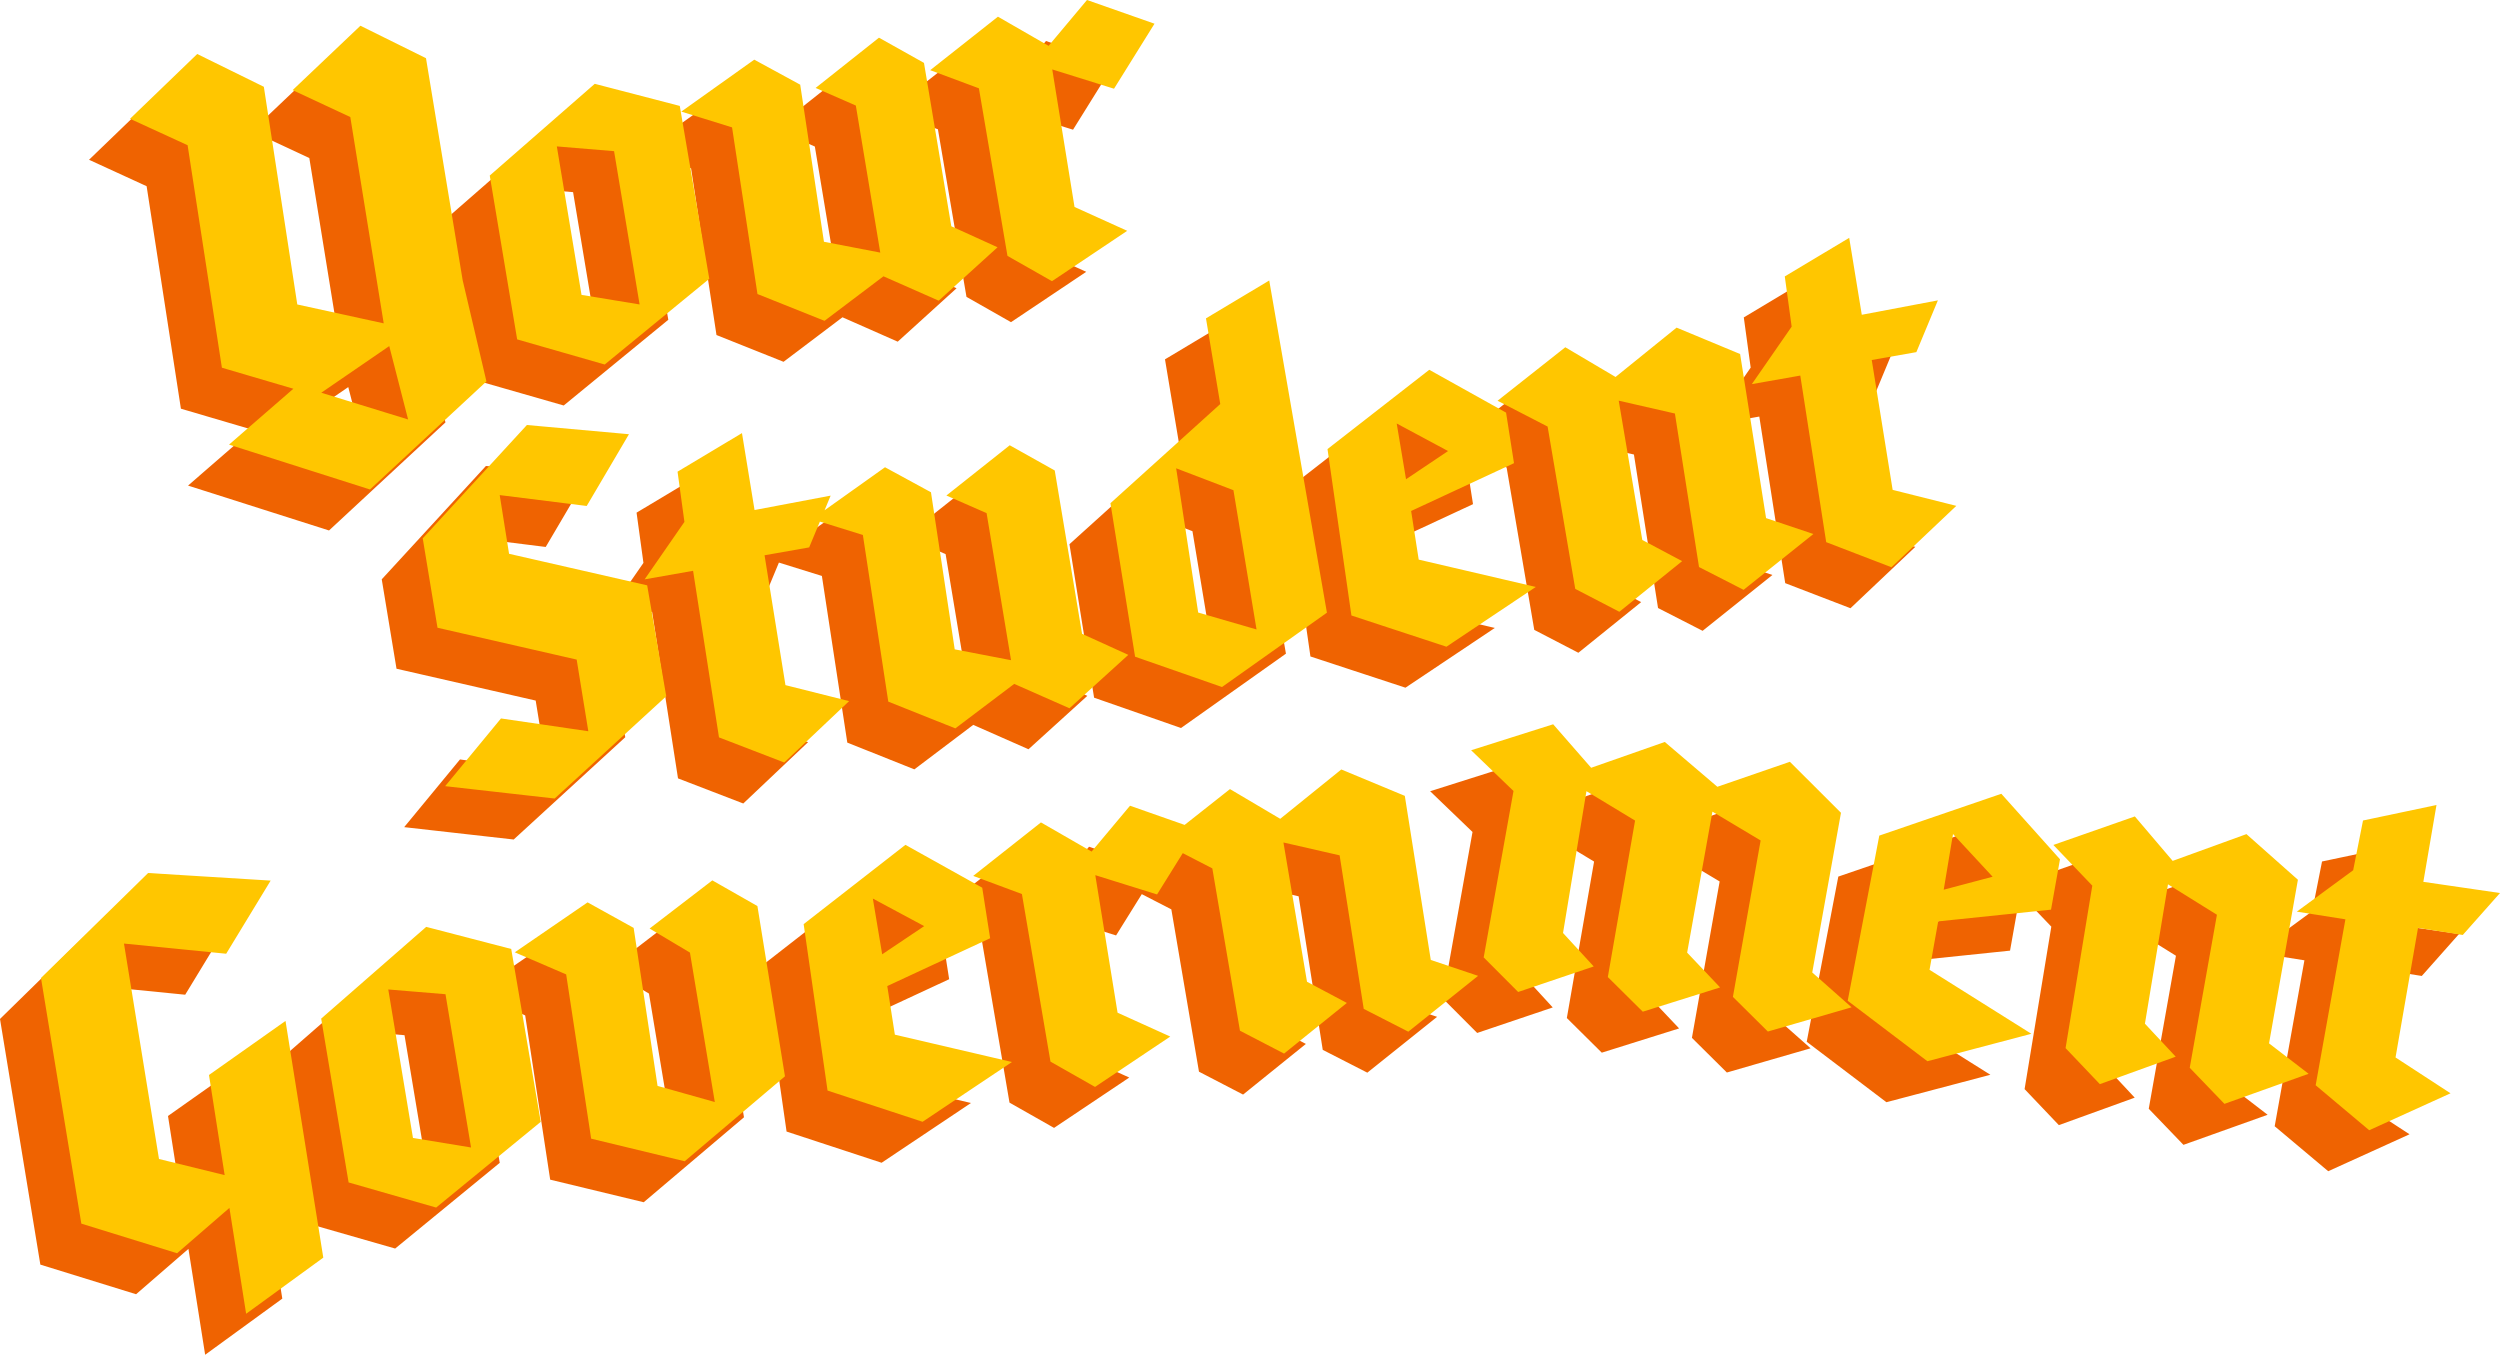
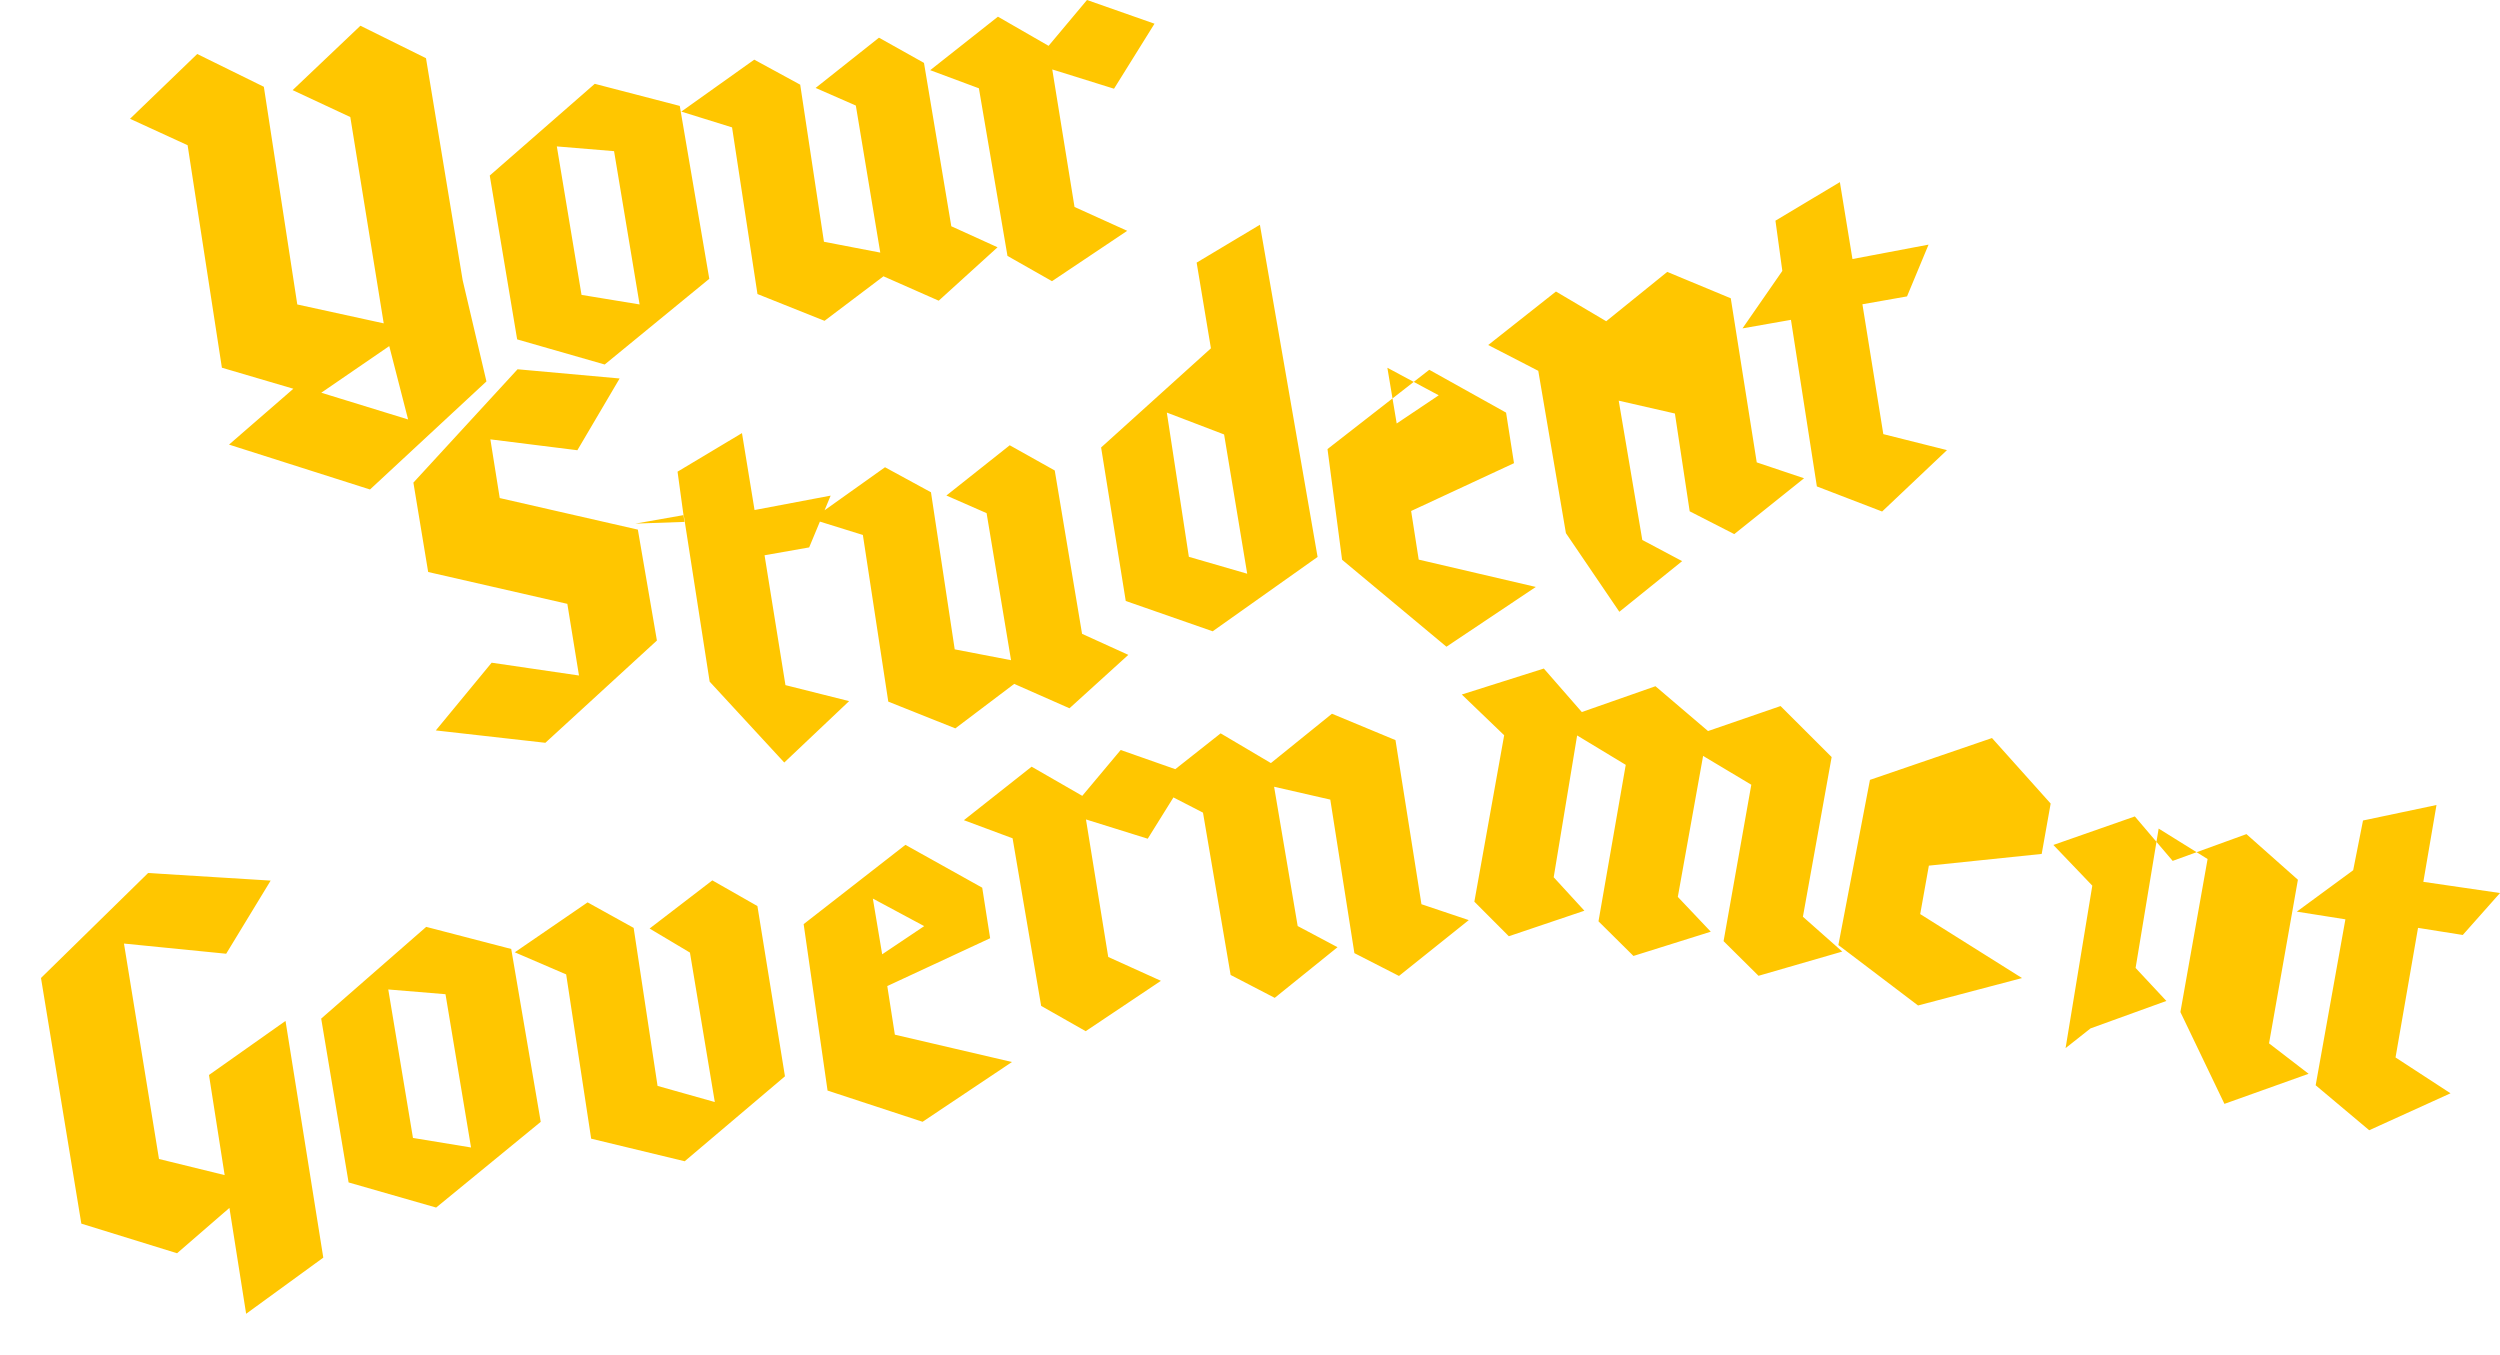
<svg xmlns="http://www.w3.org/2000/svg" width="610" height="330.563" viewBox="0 0 610 330.563">
  <g transform="translate(-43.792 -45.083)">
-     <path d="M-1400.02,184.729l-12.775,11.064-23.36-7.226L-1446,128.627l26.141-25.61,29.9,1.85-10.853,17.845-24.939-2.482,8.545,52.564,16.022,3.933-3.825-24.43,18.675-13.189,9.218,57.756-18.826,13.7Zm29.078-6.214-6.688-39.977,25.624-22.38,20.745,5.394,7.2,42.181-25.52,20.914Zm15.707-10.856,14.17,2.329-6.233-37.4-13.964-1.158Zm43.481.178-6.1-40.081-12.538-5.393,17.766-12.184,11.237,6.225,5.833,38.559,13.97,3.934-6.068-36.465-9.845-5.868,15.308-11.751,11,6.267,6.721,41.541-24.467,20.728Zm420.778-13.032,7.256-40.489-11.857-1.878,13.754-10.1,2.4-12.135,17.928-3.78-3.209,18.747L-846,107.9l-9.082,10.235L-866,116.4l-5.49,31.622,13.417,8.744-19.84,9.013Zm-363.1,1.294-5.833-40.612,24.831-19.344,18.741,10.454,1.933,12.332-25.1,11.668,1.85,11.864,28.574,6.669-21.809,14.586Zm13.328-33.248,10.253-6.877-12.53-6.722Zm319.043,27.688,6.636-37.338-11.941-7.427-5.627,34.007,7.51,8.05-18.51,6.7L-952,145.742l6.52-39.642-9.5-9.929L-935.1,89.21l9.232,10.849,18-6.535,12.557,11.135-7.044,39.921,9.654,7.426-20.537,7.337Zm-277.976-1.5-6.969-40.893-11.884-4.423,16.527-13.052,12.358,7.115,9.373-11.188,13.323,4.681,11.066-8.74,12.262,7.252,14.9-12.04,15.5,6.439,6.336,40.039,11.546,3.878-17.03,13.624-10.877-5.566-5.882-37.463-13.709-3.135,5.752,33.987,9.722,5.165-15.322,12.357-10.761-5.585-6.742-39.605-7.21-3.716-6.273,10.076-15.071-4.705,5.435,33.56,12.854,5.82-18.351,12.288Zm194.521-14.851,7.707-40.3,29.776-10.207,14.316,15.987-2.187,12.289-27.53,2.86-2.113,11.82,24.845,15.609-25.368,6.692Zm23.426-27.1,11.933-3.164L-979.465,93.5Zm-51.436,26.151,6.765-38.16-11.761-7.038-6.171,34.4,8.042,8.494-18.869,5.917-8.529-8.451,6.649-38.178-11.861-7.174-5.719,34.6,7.491,8.167-18.436,6.226-8.412-8.433,7.275-40.606-10.34-9.941,20.018-6.337,9.27,10.615,17.966-6.3,12.829,10.937,17.694-6.1,12.469,12.445-7.013,38.963,9.6,8.5-20.431,5.91Zm-314.212-51.415,13.622-16.523,21.31,3.122-2.842-17.483-33.957-7.771-3.605-21.813,25.419-27.654,24.9,2.247-10.309,17.509-21.227-2.654,2.284,14.322,33.7,7.7,4.651,27.06-27.221,24.956Zm66.817-11.9-6.322-40.645-11.822,2.084L-1289,17.344l-1.678-12.256,15.72-9.41,3.069,18.77,18.57-3.516-1.488,3.577,14.75-10.5,11.216,6.108,5.792,38.325,13.743,2.646-5.964-35.88-9.811-4.3,15.459-12.261,10.981,6.151,6.666,39.86,11.285,5.131-14.359,13.032-13.48-5.951L-1222.9,67.726l-16.359-6.529-6.2-40.666-10.485-3.26-2.618,6.295-10.886,1.92,5.1,31.687,15.533,3.9-15.825,14.981Zm101.525-19.688-6.012-37.453,26.795-24.195-3.485-20.91,15.435-9.239,14.077,81.055-25.6,18.14Zm15.4-10.774,14.236,4.126-5.637-33.98-13.976-5.341Zm37.386.718L-1132.09-.427l24.832-19.345,18.741,10.455,1.932,12.332-25.1,11.667,1.85,11.864,28.573,6.67L-1103.068,47.8Zm13.327-33.248,10.254-6.877-12.531-6.721Zm41.288,26.756-6.743-39.605-12.213-6.3,16.527-13.052,12.262,7.251,14.894-12.04,15.5,6.44,6.336,40.039,11.546,3.878-17.03,13.623-10.878-5.565L-1047.323-9.1l-13.709-3.135,5.752,33.988,9.722,5.165-15.322,12.357Zm61.233-11.4-6.323-40.646-11.822,2.084,9.717-14.024-1.678-12.256,15.72-9.41,3.069,18.77,18.57-3.516-5.255,12.634-10.885,1.92,5.1,31.687,15.533,3.9-15.825,14.981ZM-1400.118-1.516l15.7-13.63-17.44-5.133-8.365-54.285-14.053-6.453,16.4-15.807,16.255,8,8.159,53.115,21.089,4.609-8.152-50.34-14.073-6.571,16.541-15.71,16,7.92,8.95,54.183,5.8,24.684L-1365.72,9.437Zm22.51-12.658,21.185,6.523-4.6-17.9Zm47.794-13.014-6.687-39.977,25.623-22.381,20.745,5.395,7.2,42.18-25.521,20.914Zm15.707-10.856,14.17,2.329-6.232-37.4-13.964-1.159Zm42.93-.208-6.2-40.666-12.386-3.851,17.8-12.674,11.215,6.109,5.792,38.325,13.743,2.646-5.964-35.88-9.811-4.3,15.458-12.261,10.982,6.151,6.666,39.86,11.284,5.131-14.358,13.032-13.48-5.951-14.378,10.863Zm61-9.308-6.97-40.892-11.884-4.423,16.527-13.052,12.359,7.114,9.373-11.187,16.469,5.786-9.876,15.862-15.071-4.705,5.434,33.56,12.855,5.82-18.352,12.288Z" transform="translate(1489.792 165.082)" fill="#ef6301" />
-     <path d="M-1400.02,184.729l-12.775,11.064-23.36-7.226L-1446,128.627l26.141-25.61,29.9,1.85-10.853,17.845-24.939-2.482,8.545,52.564,16.022,3.933-3.825-24.43,18.675-13.189,9.218,57.756-18.826,13.7Zm29.078-6.214-6.688-39.977,25.624-22.38,20.745,5.394,7.2,42.181-25.52,20.914Zm15.707-10.856,14.17,2.329-6.233-37.4-13.964-1.158Zm43.481.178-6.1-40.081-12.538-5.393,17.766-12.184,11.237,6.225,5.833,38.559,13.97,3.934-6.068-36.465-9.845-5.868,15.308-11.751,11,6.267,6.721,41.541-24.467,20.728Zm420.778-13.032,7.256-40.489-11.857-1.878,13.754-10.1,2.4-12.135,17.928-3.78-3.209,18.747L-846,107.9l-9.082,10.235L-866,116.4l-5.49,31.622,13.417,8.744-19.84,9.013Zm-363.1,1.294-5.833-40.612,24.831-19.344,18.741,10.454,1.933,12.332-25.1,11.668,1.85,11.864,28.574,6.669-21.809,14.586Zm13.328-33.248,10.253-6.877-12.53-6.722Zm319.043,27.688,6.636-37.338-11.941-7.427-5.627,34.007,7.51,8.05-18.51,6.7L-952,145.742l6.52-39.642-9.5-9.929L-935.1,89.21l9.232,10.849,18-6.535,12.557,11.135-7.044,39.921,9.654,7.426-20.537,7.337Zm-277.976-1.5-6.969-40.893-11.884-4.423,16.527-13.052,12.358,7.115,9.373-11.188,13.323,4.681,11.066-8.74,12.262,7.252,14.9-12.04,15.5,6.439,6.336,40.039,11.546,3.878-17.03,13.624-10.877-5.566-5.882-37.463-13.709-3.135,5.752,33.987,9.722,5.165-15.322,12.357-10.761-5.585-6.742-39.605-7.21-3.716-6.273,10.076-15.071-4.705,5.435,33.56,12.854,5.82-18.351,12.288Zm194.521-14.851,7.707-40.3,29.776-10.207,14.316,15.987-2.187,12.289-27.53,2.86-2.113,11.82,24.845,15.609-25.368,6.692Zm23.426-27.1,11.933-3.164L-979.465,93.5Zm-51.436,26.151,6.765-38.16-11.761-7.038-6.171,34.4,8.042,8.494-18.869,5.917-8.529-8.451,6.649-38.178-11.861-7.174-5.719,34.6,7.491,8.167-18.436,6.226-8.412-8.433,7.275-40.606-10.34-9.941,20.018-6.337,9.27,10.615,17.966-6.3,12.829,10.937,17.694-6.1,12.469,12.445-7.013,38.963,9.6,8.5-20.431,5.91Zm-314.212-51.415,13.622-16.523,21.31,3.122-2.842-17.483-33.957-7.771-3.605-21.813,25.419-27.654,24.9,2.247-10.309,17.509-21.227-2.654,2.284,14.322,33.7,7.7,4.651,27.06-27.221,24.956Zm66.817-11.9-6.322-40.645-11.822,2.084L-1289,17.344l-1.678-12.256,15.72-9.41,3.069,18.77,18.57-3.516-1.488,3.577,14.75-10.5,11.216,6.108,5.792,38.325,13.743,2.646-5.964-35.88-9.811-4.3,15.459-12.261,10.981,6.151,6.666,39.86,11.285,5.131-14.359,13.032-13.48-5.951L-1222.9,67.726l-16.359-6.529-6.2-40.666-10.485-3.26-2.618,6.295-10.886,1.92,5.1,31.687,15.533,3.9-15.825,14.981Zm101.525-19.688-6.012-37.453,26.795-24.195-3.485-20.91,15.435-9.239,14.077,81.055-25.6,18.14Zm15.4-10.774,14.236,4.126-5.637-33.98-13.976-5.341Zm37.386.718L-1132.09-.427l24.832-19.345,18.741,10.455,1.932,12.332-25.1,11.667,1.85,11.864,28.573,6.67L-1103.068,47.8Zm13.327-33.248,10.254-6.877-12.531-6.721Zm41.288,26.756-6.743-39.605-12.213-6.3,16.527-13.052,12.262,7.251,14.894-12.04,15.5,6.44,6.336,40.039,11.546,3.878-17.03,13.623-10.878-5.565L-1047.323-9.1l-13.709-3.135,5.752,33.988,9.722,5.165-15.322,12.357Zm61.233-11.4-6.323-40.646-11.822,2.084,9.717-14.024-1.678-12.256,15.72-9.41,3.069,18.77,18.57-3.516-5.255,12.634-10.885,1.92,5.1,31.687,15.533,3.9-15.825,14.981ZM-1400.118-1.516l15.7-13.63-17.44-5.133-8.365-54.285-14.053-6.453,16.4-15.807,16.255,8,8.159,53.115,21.089,4.609-8.152-50.34-14.073-6.571,16.541-15.71,16,7.92,8.95,54.183,5.8,24.684L-1365.72,9.437Zm22.51-12.658,21.185,6.523-4.6-17.9Zm47.794-13.014-6.687-39.977,25.623-22.381,20.745,5.395,7.2,42.18-25.521,20.914Zm15.707-10.856,14.17,2.329-6.232-37.4-13.964-1.159Zm42.93-.208-6.2-40.666-12.386-3.851,17.8-12.674,11.215,6.109,5.792,38.325,13.743,2.646-5.964-35.88-9.811-4.3,15.458-12.261,10.982,6.151,6.666,39.86,11.284,5.131-14.358,13.032-13.48-5.951-14.378,10.863Zm61-9.308-6.97-40.892-11.884-4.423,16.527-13.052,12.359,7.114,9.373-11.187,16.469,5.786-9.876,15.862-15.071-4.705,5.434,33.56,12.855,5.82-18.352,12.288Z" transform="translate(1499.792 155.082)" fill="#ffc600" />
+     <path d="M-1400.02,184.729l-12.775,11.064-23.36-7.226L-1446,128.627l26.141-25.61,29.9,1.85-10.853,17.845-24.939-2.482,8.545,52.564,16.022,3.933-3.825-24.43,18.675-13.189,9.218,57.756-18.826,13.7Zm29.078-6.214-6.688-39.977,25.624-22.38,20.745,5.394,7.2,42.181-25.52,20.914Zm15.707-10.856,14.17,2.329-6.233-37.4-13.964-1.158Zm43.481.178-6.1-40.081-12.538-5.393,17.766-12.184,11.237,6.225,5.833,38.559,13.97,3.934-6.068-36.465-9.845-5.868,15.308-11.751,11,6.267,6.721,41.541-24.467,20.728Zm420.778-13.032,7.256-40.489-11.857-1.878,13.754-10.1,2.4-12.135,17.928-3.78-3.209,18.747L-846,107.9l-9.082,10.235L-866,116.4l-5.49,31.622,13.417,8.744-19.84,9.013Zm-363.1,1.294-5.833-40.612,24.831-19.344,18.741,10.454,1.933,12.332-25.1,11.668,1.85,11.864,28.574,6.669-21.809,14.586Zm13.328-33.248,10.253-6.877-12.53-6.722m319.043,27.688,6.636-37.338-11.941-7.427-5.627,34.007,7.51,8.05-18.51,6.7L-952,145.742l6.52-39.642-9.5-9.929L-935.1,89.21l9.232,10.849,18-6.535,12.557,11.135-7.044,39.921,9.654,7.426-20.537,7.337Zm-277.976-1.5-6.969-40.893-11.884-4.423,16.527-13.052,12.358,7.115,9.373-11.188,13.323,4.681,11.066-8.74,12.262,7.252,14.9-12.04,15.5,6.439,6.336,40.039,11.546,3.878-17.03,13.624-10.877-5.566-5.882-37.463-13.709-3.135,5.752,33.987,9.722,5.165-15.322,12.357-10.761-5.585-6.742-39.605-7.21-3.716-6.273,10.076-15.071-4.705,5.435,33.56,12.854,5.82-18.351,12.288Zm194.521-14.851,7.707-40.3,29.776-10.207,14.316,15.987-2.187,12.289-27.53,2.86-2.113,11.82,24.845,15.609-25.368,6.692Zm23.426-27.1,11.933-3.164L-979.465,93.5Zm-51.436,26.151,6.765-38.16-11.761-7.038-6.171,34.4,8.042,8.494-18.869,5.917-8.529-8.451,6.649-38.178-11.861-7.174-5.719,34.6,7.491,8.167-18.436,6.226-8.412-8.433,7.275-40.606-10.34-9.941,20.018-6.337,9.27,10.615,17.966-6.3,12.829,10.937,17.694-6.1,12.469,12.445-7.013,38.963,9.6,8.5-20.431,5.91Zm-314.212-51.415,13.622-16.523,21.31,3.122-2.842-17.483-33.957-7.771-3.605-21.813,25.419-27.654,24.9,2.247-10.309,17.509-21.227-2.654,2.284,14.322,33.7,7.7,4.651,27.06-27.221,24.956Zm66.817-11.9-6.322-40.645-11.822,2.084L-1289,17.344l-1.678-12.256,15.72-9.41,3.069,18.77,18.57-3.516-1.488,3.577,14.75-10.5,11.216,6.108,5.792,38.325,13.743,2.646-5.964-35.88-9.811-4.3,15.459-12.261,10.981,6.151,6.666,39.86,11.285,5.131-14.359,13.032-13.48-5.951L-1222.9,67.726l-16.359-6.529-6.2-40.666-10.485-3.26-2.618,6.295-10.886,1.92,5.1,31.687,15.533,3.9-15.825,14.981Zm101.525-19.688-6.012-37.453,26.795-24.195-3.485-20.91,15.435-9.239,14.077,81.055-25.6,18.14Zm15.4-10.774,14.236,4.126-5.637-33.98-13.976-5.341Zm37.386.718L-1132.09-.427l24.832-19.345,18.741,10.455,1.932,12.332-25.1,11.667,1.85,11.864,28.573,6.67L-1103.068,47.8Zm13.327-33.248,10.254-6.877-12.531-6.721Zm41.288,26.756-6.743-39.605-12.213-6.3,16.527-13.052,12.262,7.251,14.894-12.04,15.5,6.44,6.336,40.039,11.546,3.878-17.03,13.623-10.878-5.565L-1047.323-9.1l-13.709-3.135,5.752,33.988,9.722,5.165-15.322,12.357Zm61.233-11.4-6.323-40.646-11.822,2.084,9.717-14.024-1.678-12.256,15.72-9.41,3.069,18.77,18.57-3.516-5.255,12.634-10.885,1.92,5.1,31.687,15.533,3.9-15.825,14.981ZM-1400.118-1.516l15.7-13.63-17.44-5.133-8.365-54.285-14.053-6.453,16.4-15.807,16.255,8,8.159,53.115,21.089,4.609-8.152-50.34-14.073-6.571,16.541-15.71,16,7.92,8.95,54.183,5.8,24.684L-1365.72,9.437Zm22.51-12.658,21.185,6.523-4.6-17.9Zm47.794-13.014-6.687-39.977,25.623-22.381,20.745,5.395,7.2,42.18-25.521,20.914Zm15.707-10.856,14.17,2.329-6.232-37.4-13.964-1.159Zm42.93-.208-6.2-40.666-12.386-3.851,17.8-12.674,11.215,6.109,5.792,38.325,13.743,2.646-5.964-35.88-9.811-4.3,15.458-12.261,10.982,6.151,6.666,39.86,11.284,5.131-14.358,13.032-13.48-5.951-14.378,10.863Zm61-9.308-6.97-40.892-11.884-4.423,16.527-13.052,12.359,7.114,9.373-11.187,16.469,5.786-9.876,15.862-15.071-4.705,5.434,33.56,12.855,5.82-18.352,12.288Z" transform="translate(1499.792 155.082)" fill="#ffc600" />
  </g>
</svg>